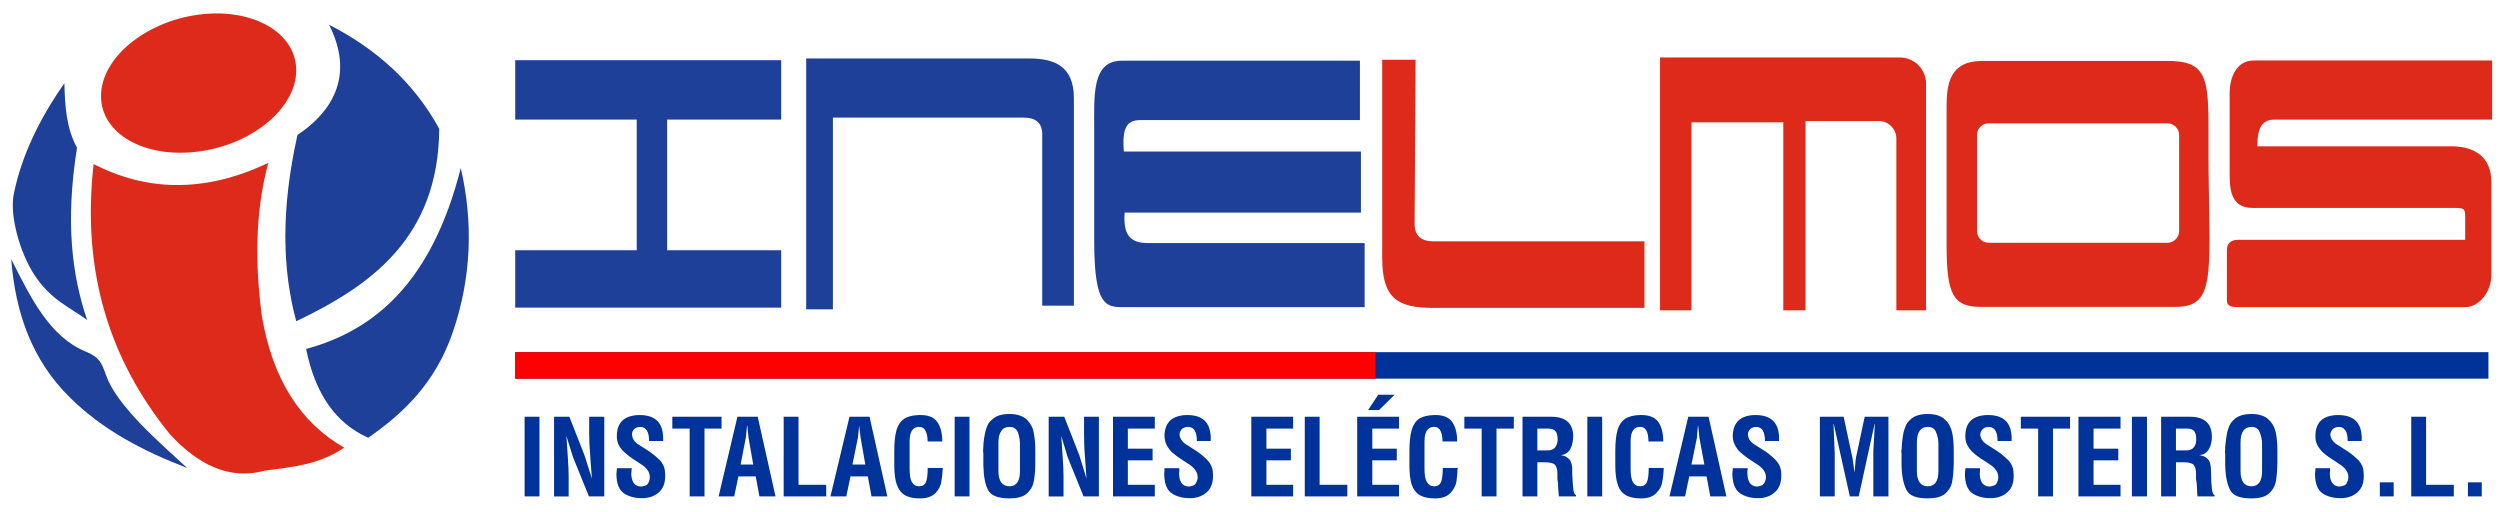
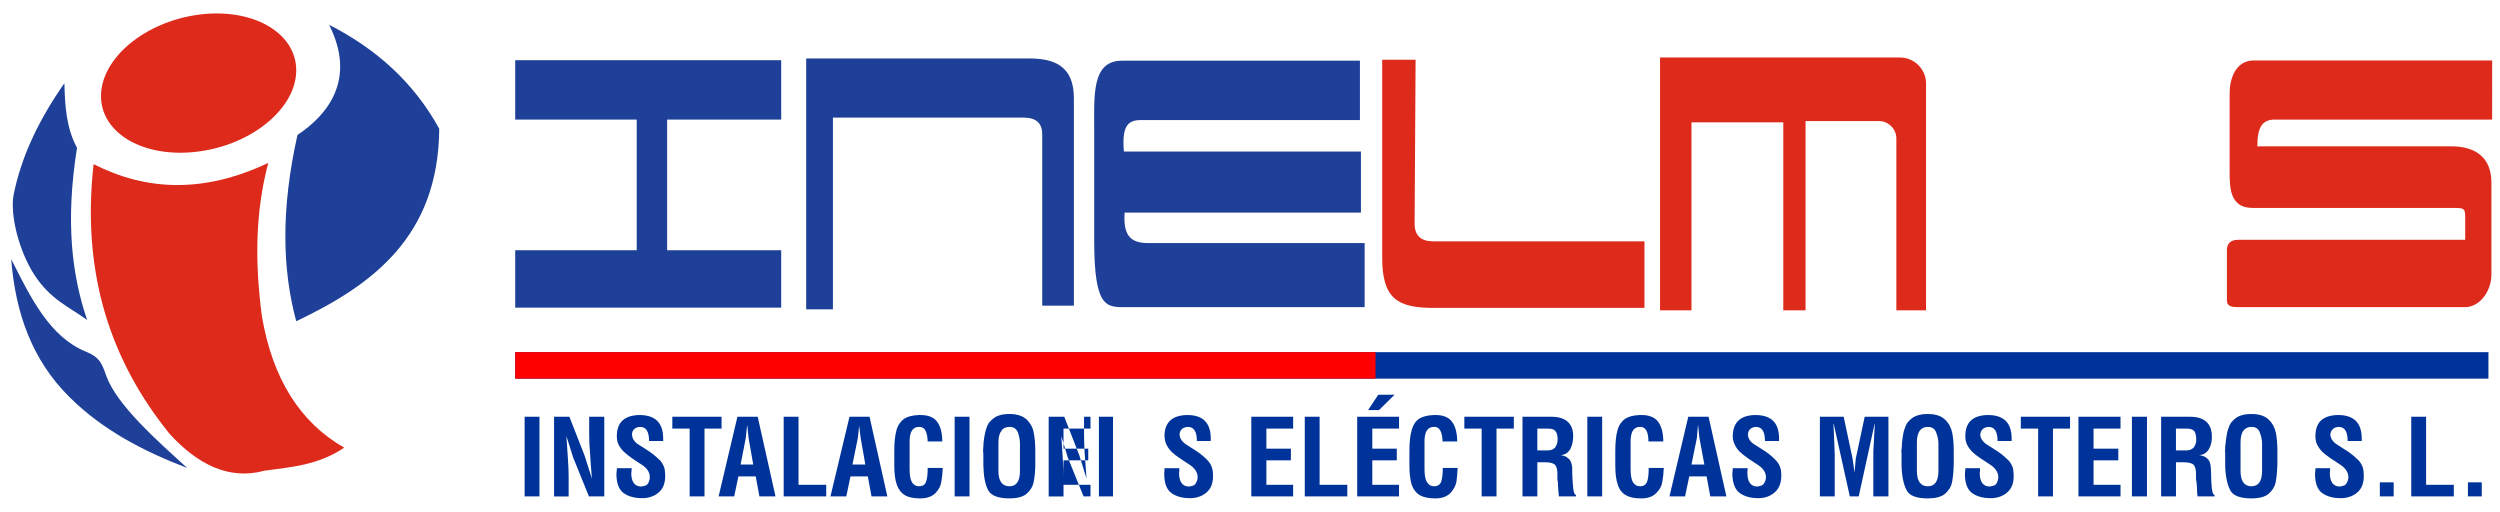
<svg xmlns="http://www.w3.org/2000/svg" xmlns:xlink="http://www.w3.org/1999/xlink" version="1.1" id="Layer_1" x="0px" y="0px" width="200px" height="41px" viewBox="0 0 200 41" enable-background="new 0 0 200 41" xml:space="preserve">
  <g>
    <path fill-rule="evenodd" clip-rule="evenodd" fill="#1E4098" d="M26.332,1.986c2.197,4.375-0.119,7.205-2.534,8.808   c-1.345,6.018-1.207,10.789-0.099,14.905c5.978-2.851,11.381-6.69,11.441-15.4C33.062,6.519,30.014,3.866,26.332,1.986   L26.332,1.986z" />
-     <path fill-rule="evenodd" clip-rule="evenodd" fill="#1E4098" d="M36.862,13.446c1.01,4.355,0.851,8.729-0.614,13.064   c-1.406,4.138-3.979,6.552-6.79,8.512c-2.593-1.149-4.255-3.523-4.968-7.107C30.033,26.412,34.566,22.513,36.862,13.446   L36.862,13.446z" />
    <path fill-rule="evenodd" clip-rule="evenodd" fill="#1E4098" d="M5.152,6.658c0.04,1.821,0.159,3.602,1.01,5.166   c-0.951,5.958-0.396,10.233,0.811,13.777c-1.425-1.049-2.929-1.603-4.256-3.663c-1.167-1.82-1.939-4.711-1.624-6.374   C1.728,12.417,3.173,9.488,5.152,6.658L5.152,6.658z" />
    <path fill-rule="evenodd" clip-rule="evenodd" fill="#1E4098" d="M0.896,20.731c1.563,3.088,3.068,6.215,5.978,7.403   c1.088,0.436,1.267,0.911,1.623,1.92c0.851,2.375,4.117,5.226,6.473,7.383c-3.464-1.327-6.73-3.009-9.402-5.661   C2.559,28.807,1.232,25.027,0.896,20.731L0.896,20.731z" />
    <path fill-rule="evenodd" clip-rule="evenodd" fill="#DD2A1B" d="M7.488,13.13c-0.99,8.769,1.385,15.776,6.077,21.575   c2.257,2.475,4.791,3.721,7.601,2.95c2.118-0.297,4.236-0.416,6.374-1.841c-3.543-2.02-5.74-5.523-6.591-10.53   c-0.535-4.078-0.574-8.175,0.514-12.253C16.237,15.506,11.645,15.248,7.488,13.13L7.488,13.13z" />
    <path fill-rule="evenodd" clip-rule="evenodd" fill="#DD2A1B" d="M15.88,1.174c-4.295,0.575-7.799,3.484-7.799,6.512   c0,3.029,3.503,5.008,7.799,4.434c4.316-0.554,7.819-3.483,7.819-6.492C23.699,2.6,20.196,0.6,15.88,1.174L15.88,1.174z" />
    <polygon fill-rule="evenodd" clip-rule="evenodd" fill="#1E4098" points="41.217,4.816 62.496,4.816 62.496,9.567 53.371,9.567    53.371,20.019 62.496,20.019 62.496,24.611 41.217,24.611 41.217,20.019 50.937,20.019 50.937,9.567 41.217,9.567  " />
    <path fill-rule="evenodd" clip-rule="evenodd" fill="#1E4098" d="M64.495,24.75V4.678h17.854c2.039,0,3.563,0.633,3.563,3.187   v16.587h-2.534V10.755c0-0.911-0.495-1.346-1.484-1.346H66.633v15.34H64.495z" />
    <path fill-rule="evenodd" clip-rule="evenodd" fill="#1E4098" d="M87.536,10.418v8.809c0,5.582,1.03,5.344,2.672,5.344h18.963   v-5.127h-17.34c-1.464,0-1.979-0.692-1.86-2.434h18.904v-4.89H89.911c-0.159-1.94,0.257-2.513,1.326-2.513h17.557V4.856H89.752   C87.318,4.856,87.536,7.667,87.536,10.418L87.536,10.418z" />
    <path fill-rule="evenodd" clip-rule="evenodd" fill="#DD2A1B" d="M110.576,4.777v15.855c0,3.246,1.227,3.999,4.077,3.999h16.904   v-5.325h-16.904c-0.949,0-1.484-0.435-1.484-1.405l0.079-13.124H110.576z" />
    <path fill-rule="evenodd" clip-rule="evenodd" fill="#DD2A1B" d="M134.883,4.599h12.748h4.374c1.128,0,2.078,0.931,2.078,2.079V16   v8.828h-2.375v-7.542v-6.215c0-0.752-0.633-1.385-1.386-1.385h-2.91h-1.583h-1.385v1.385v13.757h-1.781V9.785h-7.345v15.043h-2.514   V6.677V4.599H134.883z" />
-     <path fill-rule="evenodd" clip-rule="evenodd" fill="#DD2A1B" d="M158.558,4.876h14.885c3.819,0,3.147,2.118,3.247,9.085   c0.098,8.175,0.494,10.59-2.634,10.59h-15.637c-2.197,0-2.692-1.089-2.692-4.929V8.519C155.727,6.717,155.984,4.876,158.558,4.876   L158.558,4.876z M159.111,9.864h14.271c0.515,0,0.95,0.416,0.95,0.93v7.681c0,0.534-0.436,0.95-0.95,0.95h-14.271   c-0.534,0-0.949-0.416-0.949-0.95v-7.681C158.162,10.28,158.577,9.864,159.111,9.864L159.111,9.864z" />
    <path fill-rule="evenodd" clip-rule="evenodd" fill="#DD2A1B" d="M199.373,4.836h-19.062c-1.524,0-1.94,1.583-1.94,2.573v6.195   c0,1.307-0.04,3.029,1.821,3.029h16.151c0.911,0,0.872,0.099,0.872,1.009v1.544h-18.172c-0.633,0-0.891,0.336-0.891,0.812v4.038   c0,0.515,0.456,0.535,1.01,0.535h18.053c1.127,0,2.098-1.228,2.098-2.613v-7.344c0-2.158-1.445-2.91-3.228-2.91h-15.498   c0-1.543,0.396-2.138,1.406-2.138h17.379V4.836z" />
    <rect x="41.217" y="28.173" fill-rule="evenodd" clip-rule="evenodd" fill="#003399" width="157.858" height="2.119" />
    <g>
      <defs>
        <rect id="SVGID_1_" x="41.217" y="28.173" width="157.858" height="2.119" />
      </defs>
      <clipPath id="SVGID_2_">
        <use xlink:href="#SVGID_1_" overflow="visible" />
      </clipPath>
      <rect x="27.104" y="4.282" clip-path="url(#SVGID_2_)" fill-rule="evenodd" clip-rule="evenodd" fill="#FF0000" width="82.938" height="45.488" />
    </g>
-     <path fill="#003399" d="M41.969,33.34h1.188v6.374h-1.188V33.34z M44.325,33.34h1.227l1.208,3.088l0.593,1.86   c-0.079-1.008-0.139-1.741-0.158-2.178c-0.04-0.434-0.06-0.89-0.06-1.345V33.34h1.207v6.374h-1.227l-1.267-3.127l-0.534-1.702   c0.039,0.614,0.079,1.207,0.118,1.801c0.04,0.574,0.06,1.049,0.06,1.406v1.623h-1.167V33.34z M51.926,35.28   c0-0.752-0.238-1.127-0.713-1.127c-0.178,0-0.336,0.059-0.456,0.158c-0.139,0.118-0.198,0.276-0.198,0.455   c0.02,0.297,0.158,0.534,0.416,0.732c0.337,0.198,0.653,0.415,0.99,0.633c0.337,0.237,0.613,0.476,0.852,0.712   c0.217,0.258,0.356,0.536,0.376,0.832c0.079,0.713-0.04,1.247-0.376,1.604c-0.337,0.357-0.772,0.535-1.307,0.574   c-0.673,0.021-1.207-0.119-1.603-0.395c-0.396-0.278-0.593-0.792-0.593-1.564c0.019-0.199,0.039-0.337,0.039-0.436h1.188   c0,0.061,0,0.099-0.02,0.12c0,0.039,0,0.079,0,0.118c0,0.06,0,0.099-0.02,0.139c0,0.693,0.257,1.069,0.771,1.088   c0.139-0.019,0.258-0.039,0.356-0.079c0.099-0.021,0.178-0.099,0.257-0.237c0.06-0.139,0.099-0.277,0.099-0.436   c0-0.357-0.178-0.673-0.574-0.949c-0.277-0.179-0.554-0.357-0.812-0.535c-0.258-0.178-0.475-0.357-0.653-0.516   c-0.178-0.157-0.336-0.355-0.456-0.593c-0.118-0.237-0.158-0.514-0.138-0.811c0.04-0.99,0.613-1.505,1.683-1.563   c1.346-0.041,2.02,0.573,2.02,1.88v0.198H51.926z M57.725,34.29H56.36v5.423h-1.188V34.29h-1.386v-0.95h3.938V34.29z M58.993,33.34   h1.623l1.425,6.374h-1.287l-0.297-1.603h-1.385l-0.337,1.603h-1.247L58.993,33.34z M60.259,37.161l-0.376-2.138l-0.099-0.971h-0.02   l-0.099,0.971l-0.416,2.138H60.259z M62.694,33.34h1.187v5.443h2.217v0.93h-3.404V33.34z M67.959,33.34h1.604l1.425,6.374h-1.267   l-0.296-1.603h-1.386l-0.337,1.603h-1.266L67.959,33.34z M69.226,37.161l-0.376-2.138l-0.119-0.971l0,0l-0.099,0.971l-0.435,2.138   H69.226z M74.214,35.319c-0.019-0.732-0.218-1.128-0.594-1.167c-0.574-0.04-0.851,0.335-0.851,1.167v2.198   c0,0.475,0.059,0.831,0.178,1.047c0.138,0.219,0.316,0.338,0.574,0.338c0.277,0,0.475-0.119,0.554-0.338   c0.1-0.236,0.139-0.613,0.139-1.127h1.208c-0.02,0.436-0.06,0.813-0.119,1.109c-0.04,0.317-0.198,0.613-0.456,0.89   c-0.276,0.277-0.672,0.436-1.227,0.436c-0.515,0-0.93-0.08-1.227-0.257c-0.297-0.179-0.515-0.456-0.653-0.852   c-0.138-0.396-0.198-0.91-0.198-1.563V36.11c0-0.712,0.06-1.286,0.178-1.701c0.119-0.417,0.337-0.713,0.614-0.91   c0.277-0.18,0.673-0.278,1.168-0.297c0.712-0.021,1.188,0.157,1.465,0.534c0.277,0.376,0.416,0.911,0.416,1.583H74.214z    M76.372,33.34h1.188v6.374h-1.188V33.34z M82.824,37.101c0,0.633-0.059,1.108-0.138,1.484s-0.277,0.673-0.574,0.931   c-0.297,0.237-0.752,0.356-1.346,0.356c-0.911,0-1.485-0.218-1.722-0.673c-0.238-0.455-0.356-1.108-0.376-1.979v-0.12v-0.812   c0-0.02,0-0.02,0-0.04c0,0-0.02-0.039-0.02-0.098c0-0.1,0-0.239,0.02-0.416c0-0.18,0.02-0.397,0.059-0.673   c0.04-0.277,0.099-0.516,0.159-0.733c0.06-0.198,0.139-0.375,0.217-0.494c0.257-0.297,0.515-0.495,0.752-0.575   c0.257-0.099,0.554-0.138,0.911-0.138c0.613,0,1.068,0.159,1.385,0.456c0.297,0.296,0.496,0.673,0.554,1.069   c0.08,0.416,0.119,0.891,0.119,1.444V37.101z M79.875,35.379v2.295c0,0.812,0.297,1.228,0.891,1.228   c0.555,0,0.831-0.417,0.831-1.228v-2.196c0-0.277-0.059-0.574-0.158-0.872c-0.118-0.296-0.336-0.454-0.673-0.454   c-0.297,0-0.515,0.098-0.653,0.316C79.954,34.666,79.875,34.984,79.875,35.379L79.875,35.379z M83.894,33.34h1.247l1.207,3.088   l0.574,1.86c-0.079-1.008-0.118-1.741-0.158-2.178c-0.02-0.434-0.04-0.89-0.04-1.345V33.34h1.188v6.374h-1.227l-1.267-3.127   l-0.515-1.702c0.04,0.614,0.079,1.207,0.119,1.801c0.04,0.574,0.059,1.049,0.059,1.406v1.623h-1.187V33.34z M89.04,33.34h3.345   v0.95h-2.158v1.604h1.98v0.931h-1.98v1.959h2.158v0.93H89.04V33.34z M95.75,35.28c0-0.752-0.238-1.127-0.712-1.127   c-0.178,0-0.337,0.059-0.475,0.158c-0.118,0.118-0.198,0.276-0.198,0.455c0.02,0.297,0.179,0.534,0.436,0.732   c0.316,0.198,0.653,0.415,0.989,0.633c0.336,0.237,0.614,0.476,0.832,0.712c0.238,0.258,0.356,0.536,0.396,0.832   c0.079,0.713-0.04,1.247-0.376,1.604c-0.336,0.357-0.772,0.535-1.307,0.574c-0.672,0.021-1.207-0.119-1.603-0.395   c-0.396-0.278-0.594-0.792-0.594-1.564c0.02-0.199,0.02-0.337,0.02-0.436h1.188c0,0.061,0,0.099,0,0.12c0,0.039,0,0.079,0,0.118   c0,0.06-0.02,0.099-0.02,0.139c0,0.693,0.257,1.069,0.772,1.088c0.139-0.019,0.257-0.039,0.356-0.079   c0.08-0.021,0.179-0.099,0.238-0.237c0.079-0.139,0.119-0.277,0.119-0.436c0-0.357-0.198-0.673-0.574-0.949   c-0.277-0.179-0.554-0.357-0.811-0.535c-0.277-0.178-0.495-0.357-0.673-0.516c-0.159-0.157-0.316-0.355-0.435-0.593   c-0.119-0.237-0.159-0.514-0.159-0.811c0.059-0.99,0.614-1.505,1.702-1.563c1.326-0.041,2,0.573,2,1.88v0.198H95.75z    M100.104,33.34h3.346v0.95h-2.138v1.604h1.959v0.931h-1.959v1.959h2.138v0.93h-3.346V33.34z M104.381,33.34h1.188v5.443h2.217   v0.93h-3.404V33.34z M108.576,33.34h3.346v0.95h-2.138v1.604h1.96v0.931h-1.96v1.959h2.138v0.93h-3.346V33.34z M110.259,31.578   h1.307l-1.247,1.228h-0.87L110.259,31.578z M115.406,35.319c-0.021-0.732-0.218-1.128-0.595-1.167   c-0.573-0.04-0.851,0.335-0.851,1.167v2.198c0,0.475,0.059,0.831,0.197,1.047c0.119,0.219,0.317,0.338,0.575,0.338   c0.276,0,0.455-0.119,0.554-0.338c0.079-0.236,0.139-0.613,0.139-1.127h1.188c-0.02,0.436-0.06,0.813-0.1,1.109   c-0.059,0.317-0.218,0.613-0.475,0.89c-0.257,0.277-0.673,0.436-1.208,0.436c-0.514,0-0.93-0.08-1.246-0.257   c-0.298-0.179-0.515-0.456-0.653-0.852c-0.119-0.396-0.178-0.91-0.178-1.563V36.11c0-0.712,0.059-1.286,0.178-1.701   c0.118-0.417,0.316-0.713,0.594-0.91c0.297-0.18,0.674-0.278,1.188-0.297c0.693-0.021,1.168,0.157,1.445,0.534   c0.277,0.376,0.416,0.911,0.416,1.583H115.406z M121.106,34.29h-1.385v5.423h-1.189V34.29h-1.384v-0.95h3.958V34.29z    M121.799,33.34h2.296c1.129,0,1.723,0.495,1.762,1.484c0,0.456-0.079,0.813-0.236,1.109c-0.178,0.297-0.437,0.456-0.772,0.476   c0.237,0.039,0.436,0.098,0.555,0.217c0.138,0.098,0.237,0.217,0.276,0.356c0.06,0.139,0.079,0.277,0.099,0.436   c0,0.138,0,0.297,0,0.495c0.02,0.435,0.04,0.812,0.079,1.167c0.04,0.337,0.12,0.515,0.219,0.515v0.119h-1.366   c-0.019-0.158-0.039-0.396-0.059-0.673c0-0.296-0.021-0.534-0.06-0.712v-0.436c0-0.316-0.06-0.534-0.179-0.693   c-0.119-0.139-0.396-0.218-0.792-0.218h-0.633v2.731h-1.188V33.34z M123.858,34.29h-0.871v1.742h0.831   c0.258,0,0.455-0.079,0.594-0.237c0.119-0.179,0.198-0.377,0.198-0.634c0-0.317-0.06-0.534-0.179-0.673   C124.333,34.35,124.136,34.29,123.858,34.29L123.858,34.29z M126.986,33.34h1.187v6.374h-1.187V33.34z M131.874,35.319   c0-0.732-0.197-1.128-0.593-1.167c-0.555-0.04-0.832,0.335-0.832,1.167v2.198c0,0.475,0.06,0.831,0.179,1.047   c0.138,0.219,0.316,0.338,0.574,0.338c0.277,0,0.454-0.119,0.554-0.338c0.099-0.236,0.139-0.613,0.139-1.127h1.207   c-0.02,0.436-0.06,0.813-0.118,1.109c-0.04,0.317-0.198,0.613-0.476,0.89c-0.256,0.277-0.653,0.436-1.207,0.436   c-0.516,0-0.932-0.08-1.228-0.257c-0.317-0.179-0.535-0.456-0.653-0.852c-0.139-0.396-0.197-0.91-0.197-1.563V36.11   c0-0.712,0.059-1.286,0.178-1.701c0.118-0.417,0.337-0.713,0.613-0.91c0.276-0.18,0.674-0.278,1.168-0.297   c0.692-0.021,1.188,0.157,1.465,0.534c0.277,0.376,0.416,0.911,0.416,1.583H131.874z M135.061,33.34h1.625l1.425,6.374h-1.287   l-0.297-1.603h-1.386l-0.337,1.603h-1.247L135.061,33.34z M136.348,37.161l-0.396-2.138l-0.099-0.971h-0.021l-0.079,0.971   l-0.436,2.138H136.348z M141.197,35.28c0-0.752-0.236-1.127-0.712-1.127c-0.179,0-0.316,0.059-0.456,0.158   c-0.119,0.118-0.197,0.276-0.197,0.455c0.02,0.297,0.158,0.534,0.435,0.732c0.317,0.198,0.654,0.415,0.99,0.633   c0.337,0.237,0.614,0.476,0.831,0.712c0.238,0.258,0.357,0.536,0.397,0.832c0.077,0.713-0.061,1.247-0.397,1.604   c-0.336,0.357-0.771,0.535-1.286,0.574c-0.673,0.021-1.207-0.119-1.604-0.395c-0.396-0.278-0.594-0.792-0.613-1.564   c0.02-0.199,0.04-0.337,0.04-0.436h1.187c0,0.061,0,0.099,0,0.12c0,0.039-0.02,0.079-0.02,0.118c0,0.06,0,0.099,0,0.139   c0,0.693,0.257,1.069,0.772,1.088c0.139-0.019,0.258-0.039,0.337-0.079c0.099-0.021,0.178-0.099,0.257-0.237   c0.079-0.139,0.118-0.277,0.118-0.436c0-0.357-0.197-0.673-0.594-0.949c-0.276-0.179-0.554-0.357-0.812-0.535   c-0.257-0.178-0.475-0.357-0.652-0.516c-0.179-0.157-0.317-0.355-0.436-0.593c-0.118-0.237-0.179-0.514-0.158-0.811   c0.059-0.99,0.613-1.505,1.682-1.563c1.347-0.041,2.02,0.573,2.02,1.88v0.198H141.197z M145.592,33.34h1.901l0.713,3.345   l0.157,1.127l0.1-1.127l0.712-3.345h1.9v6.374h-1.208V36.11l0.119-2.197h-0.02l-1.268,5.8h-0.712l-1.287-5.8h-0.02l0.099,2.395   v3.405h-1.188V33.34z M156.3,37.101c-0.02,0.633-0.059,1.108-0.138,1.484s-0.277,0.673-0.575,0.931   c-0.296,0.237-0.752,0.356-1.364,0.356c-0.911,0-1.484-0.218-1.704-0.673c-0.236-0.455-0.374-1.108-0.395-1.979v-0.12v-0.812   c0-0.02,0-0.02,0-0.04c0,0,0-0.039-0.021-0.098c0.021-0.1,0.021-0.239,0.041-0.416c0-0.18,0.02-0.397,0.06-0.673   c0.039-0.277,0.078-0.516,0.157-0.733c0.06-0.198,0.14-0.375,0.218-0.494c0.237-0.297,0.494-0.495,0.752-0.575   c0.258-0.099,0.555-0.138,0.892-0.138c0.633,0,1.088,0.159,1.386,0.456c0.316,0.296,0.494,0.673,0.574,1.069   c0.078,0.416,0.117,0.891,0.117,1.444V37.101z M153.351,35.379v2.295c0,0.812,0.298,1.228,0.872,1.228   c0.573,0,0.851-0.417,0.851-1.228v-2.196c0-0.277-0.06-0.574-0.178-0.872c-0.1-0.296-0.317-0.454-0.673-0.454   c-0.277,0-0.494,0.098-0.653,0.316C153.431,34.666,153.351,34.984,153.351,35.379L153.351,35.379z M159.804,35.28   c0-0.752-0.237-1.127-0.712-1.127c-0.178,0-0.337,0.059-0.455,0.158c-0.139,0.118-0.198,0.276-0.218,0.455   c0.02,0.297,0.178,0.534,0.435,0.732c0.317,0.198,0.653,0.415,0.99,0.633c0.337,0.237,0.614,0.476,0.851,0.712   c0.219,0.258,0.356,0.536,0.377,0.832c0.079,0.713-0.04,1.247-0.377,1.604c-0.336,0.357-0.771,0.535-1.306,0.574   c-0.673,0.021-1.208-0.119-1.604-0.395c-0.395-0.278-0.592-0.792-0.592-1.564c0.02-0.199,0.039-0.337,0.039-0.436h1.167   c0,0.061,0,0.099,0,0.12c0,0.039,0,0.079,0,0.118c0,0.06-0.02,0.099-0.02,0.139c0,0.693,0.258,1.069,0.771,1.088   c0.14-0.019,0.258-0.039,0.356-0.079c0.099-0.021,0.179-0.099,0.257-0.237c0.06-0.139,0.1-0.277,0.1-0.436   c0-0.357-0.197-0.673-0.573-0.949c-0.278-0.179-0.555-0.357-0.812-0.535c-0.277-0.178-0.495-0.357-0.673-0.516   c-0.159-0.157-0.317-0.355-0.437-0.593c-0.117-0.237-0.157-0.514-0.138-0.811c0.039-0.99,0.593-1.505,1.683-1.563   c1.346-0.041,2.019,0.573,2.019,1.88v0.198H159.804z M165.604,34.29h-1.365v5.423h-1.188V34.29h-1.386v-0.95h3.938V34.29z    M166.276,33.34h3.366v0.95h-2.157v1.604h1.979v0.931h-1.979v1.959h2.157v0.93h-3.366V33.34z M170.553,33.34h1.206v6.374h-1.206   V33.34z M172.889,33.34h2.296c1.128,0,1.722,0.495,1.762,1.484c0.02,0.456-0.06,0.813-0.237,1.109   c-0.179,0.297-0.437,0.456-0.772,0.476c0.237,0.039,0.436,0.098,0.573,0.217c0.139,0.098,0.219,0.217,0.277,0.356   c0.04,0.139,0.06,0.277,0.079,0.436c0,0.138,0.021,0.297,0.021,0.495c0,0.435,0.02,0.812,0.06,1.167   c0.039,0.337,0.118,0.515,0.218,0.515v0.119h-1.366c-0.021-0.158-0.04-0.396-0.04-0.673c-0.019-0.296-0.038-0.534-0.078-0.712   v-0.436c0-0.316-0.06-0.534-0.18-0.693c-0.118-0.139-0.395-0.218-0.791-0.218h-0.633v2.731h-1.188V33.34z M174.947,34.29h-0.871   v1.742h0.831c0.257,0,0.455-0.079,0.593-0.237c0.14-0.179,0.199-0.377,0.199-0.634c0-0.317-0.06-0.534-0.159-0.673   C175.422,34.35,175.224,34.29,174.947,34.29L174.947,34.29z M182.191,37.101c-0.021,0.633-0.06,1.108-0.139,1.484   s-0.277,0.673-0.573,0.931c-0.297,0.237-0.752,0.356-1.366,0.356c-0.911,0-1.484-0.218-1.702-0.673   c-0.237-0.455-0.377-1.108-0.396-1.979v-0.12v-0.812c0-0.02,0-0.02,0-0.04c0,0,0-0.039-0.019-0.098   c0.019-0.1,0.019-0.239,0.019-0.416c0.02-0.18,0.04-0.397,0.079-0.673c0.04-0.277,0.08-0.516,0.158-0.733   c0.06-0.198,0.139-0.375,0.219-0.494c0.237-0.297,0.494-0.495,0.752-0.575c0.258-0.099,0.554-0.138,0.891-0.138   c0.634,0,1.089,0.159,1.385,0.456c0.317,0.296,0.496,0.673,0.574,1.069c0.08,0.416,0.119,0.891,0.119,1.444V37.101z    M179.243,35.379v2.295c0,0.812,0.296,1.228,0.87,1.228c0.573,0,0.852-0.417,0.852-1.228v-2.196c0-0.277-0.06-0.574-0.179-0.872   c-0.1-0.296-0.316-0.454-0.673-0.454c-0.277,0-0.495,0.098-0.653,0.316C179.321,34.666,179.243,34.984,179.243,35.379   L179.243,35.379z M187.813,35.28c0-0.752-0.238-1.127-0.713-1.127c-0.178,0-0.337,0.059-0.455,0.158   c-0.14,0.118-0.198,0.276-0.218,0.455c0.02,0.297,0.177,0.534,0.436,0.732c0.316,0.198,0.652,0.415,0.989,0.633   c0.337,0.237,0.614,0.476,0.852,0.712c0.218,0.258,0.355,0.536,0.376,0.832c0.079,0.713-0.04,1.247-0.376,1.604   c-0.337,0.357-0.772,0.535-1.306,0.574c-0.673,0.021-1.209-0.119-1.605-0.395c-0.395-0.278-0.592-0.792-0.592-1.564   c0.02-0.199,0.039-0.337,0.039-0.436h1.167c0,0.061,0,0.099,0,0.12c0,0.039,0,0.079,0,0.118c0,0.06-0.02,0.099-0.02,0.139   c0,0.693,0.258,1.069,0.771,1.088c0.139-0.019,0.258-0.039,0.356-0.079c0.08-0.021,0.179-0.099,0.237-0.237   c0.079-0.139,0.119-0.277,0.119-0.436c0-0.357-0.197-0.673-0.574-0.949c-0.277-0.179-0.554-0.357-0.811-0.535   c-0.277-0.178-0.495-0.357-0.674-0.516c-0.158-0.157-0.315-0.355-0.436-0.593c-0.118-0.237-0.157-0.514-0.138-0.811   c0.039-0.99,0.593-1.505,1.683-1.563c1.346-0.041,2.019,0.573,2.019,1.88v0.198H187.813z M190.387,38.585h1.108v1.128h-1.108   V38.585z M192.9,33.34h1.188v5.443h2.217v0.93H192.9V33.34z M197.434,38.585h1.107v1.128h-1.107V38.585z" />
+     <path fill="#003399" d="M41.969,33.34h1.188v6.374h-1.188V33.34z M44.325,33.34h1.227l1.208,3.088l0.593,1.86   c-0.079-1.008-0.139-1.741-0.158-2.178c-0.04-0.434-0.06-0.89-0.06-1.345V33.34h1.207v6.374h-1.227l-1.267-3.127l-0.534-1.702   c0.039,0.614,0.079,1.207,0.118,1.801c0.04,0.574,0.06,1.049,0.06,1.406v1.623h-1.167V33.34z M51.926,35.28   c0-0.752-0.238-1.127-0.713-1.127c-0.178,0-0.336,0.059-0.456,0.158c-0.139,0.118-0.198,0.276-0.198,0.455   c0.02,0.297,0.158,0.534,0.416,0.732c0.337,0.198,0.653,0.415,0.99,0.633c0.337,0.237,0.613,0.476,0.852,0.712   c0.217,0.258,0.356,0.536,0.376,0.832c0.079,0.713-0.04,1.247-0.376,1.604c-0.337,0.357-0.772,0.535-1.307,0.574   c-0.673,0.021-1.207-0.119-1.603-0.395c-0.396-0.278-0.593-0.792-0.593-1.564c0.019-0.199,0.039-0.337,0.039-0.436h1.188   c0,0.061,0,0.099-0.02,0.12c0,0.039,0,0.079,0,0.118c0,0.06,0,0.099-0.02,0.139c0,0.693,0.257,1.069,0.771,1.088   c0.139-0.019,0.258-0.039,0.356-0.079c0.099-0.021,0.178-0.099,0.257-0.237c0.06-0.139,0.099-0.277,0.099-0.436   c0-0.357-0.178-0.673-0.574-0.949c-0.277-0.179-0.554-0.357-0.812-0.535c-0.258-0.178-0.475-0.357-0.653-0.516   c-0.178-0.157-0.336-0.355-0.456-0.593c-0.118-0.237-0.158-0.514-0.138-0.811c0.04-0.99,0.613-1.505,1.683-1.563   c1.346-0.041,2.02,0.573,2.02,1.88v0.198H51.926z M57.725,34.29H56.36v5.423h-1.188V34.29h-1.386v-0.95h3.938V34.29z M58.993,33.34   h1.623l1.425,6.374h-1.287l-0.297-1.603h-1.385l-0.337,1.603h-1.247L58.993,33.34z M60.259,37.161l-0.376-2.138l-0.099-0.971h-0.02   l-0.099,0.971l-0.416,2.138H60.259z M62.694,33.34h1.187v5.443h2.217v0.93h-3.404V33.34z M67.959,33.34h1.604l1.425,6.374h-1.267   l-0.296-1.603h-1.386l-0.337,1.603h-1.266L67.959,33.34z M69.226,37.161l-0.376-2.138l-0.119-0.971l0,0l-0.099,0.971l-0.435,2.138   H69.226z M74.214,35.319c-0.019-0.732-0.218-1.128-0.594-1.167c-0.574-0.04-0.851,0.335-0.851,1.167v2.198   c0,0.475,0.059,0.831,0.178,1.047c0.138,0.219,0.316,0.338,0.574,0.338c0.277,0,0.475-0.119,0.554-0.338   c0.1-0.236,0.139-0.613,0.139-1.127h1.208c-0.02,0.436-0.06,0.813-0.119,1.109c-0.04,0.317-0.198,0.613-0.456,0.89   c-0.276,0.277-0.672,0.436-1.227,0.436c-0.515,0-0.93-0.08-1.227-0.257c-0.297-0.179-0.515-0.456-0.653-0.852   c-0.138-0.396-0.198-0.91-0.198-1.563V36.11c0-0.712,0.06-1.286,0.178-1.701c0.119-0.417,0.337-0.713,0.614-0.91   c0.277-0.18,0.673-0.278,1.168-0.297c0.712-0.021,1.188,0.157,1.465,0.534c0.277,0.376,0.416,0.911,0.416,1.583H74.214z    M76.372,33.34h1.188v6.374h-1.188V33.34z M82.824,37.101c0,0.633-0.059,1.108-0.138,1.484s-0.277,0.673-0.574,0.931   c-0.297,0.237-0.752,0.356-1.346,0.356c-0.911,0-1.485-0.218-1.722-0.673c-0.238-0.455-0.356-1.108-0.376-1.979v-0.12v-0.812   c0-0.02,0-0.02,0-0.04c0,0-0.02-0.039-0.02-0.098c0-0.1,0-0.239,0.02-0.416c0-0.18,0.02-0.397,0.059-0.673   c0.04-0.277,0.099-0.516,0.159-0.733c0.06-0.198,0.139-0.375,0.217-0.494c0.257-0.297,0.515-0.495,0.752-0.575   c0.257-0.099,0.554-0.138,0.911-0.138c0.613,0,1.068,0.159,1.385,0.456c0.297,0.296,0.496,0.673,0.554,1.069   c0.08,0.416,0.119,0.891,0.119,1.444V37.101z M79.875,35.379v2.295c0,0.812,0.297,1.228,0.891,1.228   c0.555,0,0.831-0.417,0.831-1.228v-2.196c0-0.277-0.059-0.574-0.158-0.872c-0.118-0.296-0.336-0.454-0.673-0.454   c-0.297,0-0.515,0.098-0.653,0.316C79.954,34.666,79.875,34.984,79.875,35.379L79.875,35.379z M83.894,33.34h1.247l1.207,3.088   l0.574,1.86c-0.079-1.008-0.118-1.741-0.158-2.178c-0.02-0.434-0.04-0.89-0.04-1.345V33.34h1.188v6.374h-1.227l-1.267-3.127   l-0.515-1.702c0.04,0.614,0.079,1.207,0.119,1.801c0.04,0.574,0.059,1.049,0.059,1.406v1.623h-1.187V33.34z h3.345   v0.95h-2.158v1.604h1.98v0.931h-1.98v1.959h2.158v0.93H89.04V33.34z M95.75,35.28c0-0.752-0.238-1.127-0.712-1.127   c-0.178,0-0.337,0.059-0.475,0.158c-0.118,0.118-0.198,0.276-0.198,0.455c0.02,0.297,0.179,0.534,0.436,0.732   c0.316,0.198,0.653,0.415,0.989,0.633c0.336,0.237,0.614,0.476,0.832,0.712c0.238,0.258,0.356,0.536,0.396,0.832   c0.079,0.713-0.04,1.247-0.376,1.604c-0.336,0.357-0.772,0.535-1.307,0.574c-0.672,0.021-1.207-0.119-1.603-0.395   c-0.396-0.278-0.594-0.792-0.594-1.564c0.02-0.199,0.02-0.337,0.02-0.436h1.188c0,0.061,0,0.099,0,0.12c0,0.039,0,0.079,0,0.118   c0,0.06-0.02,0.099-0.02,0.139c0,0.693,0.257,1.069,0.772,1.088c0.139-0.019,0.257-0.039,0.356-0.079   c0.08-0.021,0.179-0.099,0.238-0.237c0.079-0.139,0.119-0.277,0.119-0.436c0-0.357-0.198-0.673-0.574-0.949   c-0.277-0.179-0.554-0.357-0.811-0.535c-0.277-0.178-0.495-0.357-0.673-0.516c-0.159-0.157-0.316-0.355-0.435-0.593   c-0.119-0.237-0.159-0.514-0.159-0.811c0.059-0.99,0.614-1.505,1.702-1.563c1.326-0.041,2,0.573,2,1.88v0.198H95.75z    M100.104,33.34h3.346v0.95h-2.138v1.604h1.959v0.931h-1.959v1.959h2.138v0.93h-3.346V33.34z M104.381,33.34h1.188v5.443h2.217   v0.93h-3.404V33.34z M108.576,33.34h3.346v0.95h-2.138v1.604h1.96v0.931h-1.96v1.959h2.138v0.93h-3.346V33.34z M110.259,31.578   h1.307l-1.247,1.228h-0.87L110.259,31.578z M115.406,35.319c-0.021-0.732-0.218-1.128-0.595-1.167   c-0.573-0.04-0.851,0.335-0.851,1.167v2.198c0,0.475,0.059,0.831,0.197,1.047c0.119,0.219,0.317,0.338,0.575,0.338   c0.276,0,0.455-0.119,0.554-0.338c0.079-0.236,0.139-0.613,0.139-1.127h1.188c-0.02,0.436-0.06,0.813-0.1,1.109   c-0.059,0.317-0.218,0.613-0.475,0.89c-0.257,0.277-0.673,0.436-1.208,0.436c-0.514,0-0.93-0.08-1.246-0.257   c-0.298-0.179-0.515-0.456-0.653-0.852c-0.119-0.396-0.178-0.91-0.178-1.563V36.11c0-0.712,0.059-1.286,0.178-1.701   c0.118-0.417,0.316-0.713,0.594-0.91c0.297-0.18,0.674-0.278,1.188-0.297c0.693-0.021,1.168,0.157,1.445,0.534   c0.277,0.376,0.416,0.911,0.416,1.583H115.406z M121.106,34.29h-1.385v5.423h-1.189V34.29h-1.384v-0.95h3.958V34.29z    M121.799,33.34h2.296c1.129,0,1.723,0.495,1.762,1.484c0,0.456-0.079,0.813-0.236,1.109c-0.178,0.297-0.437,0.456-0.772,0.476   c0.237,0.039,0.436,0.098,0.555,0.217c0.138,0.098,0.237,0.217,0.276,0.356c0.06,0.139,0.079,0.277,0.099,0.436   c0,0.138,0,0.297,0,0.495c0.02,0.435,0.04,0.812,0.079,1.167c0.04,0.337,0.12,0.515,0.219,0.515v0.119h-1.366   c-0.019-0.158-0.039-0.396-0.059-0.673c0-0.296-0.021-0.534-0.06-0.712v-0.436c0-0.316-0.06-0.534-0.179-0.693   c-0.119-0.139-0.396-0.218-0.792-0.218h-0.633v2.731h-1.188V33.34z M123.858,34.29h-0.871v1.742h0.831   c0.258,0,0.455-0.079,0.594-0.237c0.119-0.179,0.198-0.377,0.198-0.634c0-0.317-0.06-0.534-0.179-0.673   C124.333,34.35,124.136,34.29,123.858,34.29L123.858,34.29z M126.986,33.34h1.187v6.374h-1.187V33.34z M131.874,35.319   c0-0.732-0.197-1.128-0.593-1.167c-0.555-0.04-0.832,0.335-0.832,1.167v2.198c0,0.475,0.06,0.831,0.179,1.047   c0.138,0.219,0.316,0.338,0.574,0.338c0.277,0,0.454-0.119,0.554-0.338c0.099-0.236,0.139-0.613,0.139-1.127h1.207   c-0.02,0.436-0.06,0.813-0.118,1.109c-0.04,0.317-0.198,0.613-0.476,0.89c-0.256,0.277-0.653,0.436-1.207,0.436   c-0.516,0-0.932-0.08-1.228-0.257c-0.317-0.179-0.535-0.456-0.653-0.852c-0.139-0.396-0.197-0.91-0.197-1.563V36.11   c0-0.712,0.059-1.286,0.178-1.701c0.118-0.417,0.337-0.713,0.613-0.91c0.276-0.18,0.674-0.278,1.168-0.297   c0.692-0.021,1.188,0.157,1.465,0.534c0.277,0.376,0.416,0.911,0.416,1.583H131.874z M135.061,33.34h1.625l1.425,6.374h-1.287   l-0.297-1.603h-1.386l-0.337,1.603h-1.247L135.061,33.34z M136.348,37.161l-0.396-2.138l-0.099-0.971h-0.021l-0.079,0.971   l-0.436,2.138H136.348z M141.197,35.28c0-0.752-0.236-1.127-0.712-1.127c-0.179,0-0.316,0.059-0.456,0.158   c-0.119,0.118-0.197,0.276-0.197,0.455c0.02,0.297,0.158,0.534,0.435,0.732c0.317,0.198,0.654,0.415,0.99,0.633   c0.337,0.237,0.614,0.476,0.831,0.712c0.238,0.258,0.357,0.536,0.397,0.832c0.077,0.713-0.061,1.247-0.397,1.604   c-0.336,0.357-0.771,0.535-1.286,0.574c-0.673,0.021-1.207-0.119-1.604-0.395c-0.396-0.278-0.594-0.792-0.613-1.564   c0.02-0.199,0.04-0.337,0.04-0.436h1.187c0,0.061,0,0.099,0,0.12c0,0.039-0.02,0.079-0.02,0.118c0,0.06,0,0.099,0,0.139   c0,0.693,0.257,1.069,0.772,1.088c0.139-0.019,0.258-0.039,0.337-0.079c0.099-0.021,0.178-0.099,0.257-0.237   c0.079-0.139,0.118-0.277,0.118-0.436c0-0.357-0.197-0.673-0.594-0.949c-0.276-0.179-0.554-0.357-0.812-0.535   c-0.257-0.178-0.475-0.357-0.652-0.516c-0.179-0.157-0.317-0.355-0.436-0.593c-0.118-0.237-0.179-0.514-0.158-0.811   c0.059-0.99,0.613-1.505,1.682-1.563c1.347-0.041,2.02,0.573,2.02,1.88v0.198H141.197z M145.592,33.34h1.901l0.713,3.345   l0.157,1.127l0.1-1.127l0.712-3.345h1.9v6.374h-1.208V36.11l0.119-2.197h-0.02l-1.268,5.8h-0.712l-1.287-5.8h-0.02l0.099,2.395   v3.405h-1.188V33.34z M156.3,37.101c-0.02,0.633-0.059,1.108-0.138,1.484s-0.277,0.673-0.575,0.931   c-0.296,0.237-0.752,0.356-1.364,0.356c-0.911,0-1.484-0.218-1.704-0.673c-0.236-0.455-0.374-1.108-0.395-1.979v-0.12v-0.812   c0-0.02,0-0.02,0-0.04c0,0,0-0.039-0.021-0.098c0.021-0.1,0.021-0.239,0.041-0.416c0-0.18,0.02-0.397,0.06-0.673   c0.039-0.277,0.078-0.516,0.157-0.733c0.06-0.198,0.14-0.375,0.218-0.494c0.237-0.297,0.494-0.495,0.752-0.575   c0.258-0.099,0.555-0.138,0.892-0.138c0.633,0,1.088,0.159,1.386,0.456c0.316,0.296,0.494,0.673,0.574,1.069   c0.078,0.416,0.117,0.891,0.117,1.444V37.101z M153.351,35.379v2.295c0,0.812,0.298,1.228,0.872,1.228   c0.573,0,0.851-0.417,0.851-1.228v-2.196c0-0.277-0.06-0.574-0.178-0.872c-0.1-0.296-0.317-0.454-0.673-0.454   c-0.277,0-0.494,0.098-0.653,0.316C153.431,34.666,153.351,34.984,153.351,35.379L153.351,35.379z M159.804,35.28   c0-0.752-0.237-1.127-0.712-1.127c-0.178,0-0.337,0.059-0.455,0.158c-0.139,0.118-0.198,0.276-0.218,0.455   c0.02,0.297,0.178,0.534,0.435,0.732c0.317,0.198,0.653,0.415,0.99,0.633c0.337,0.237,0.614,0.476,0.851,0.712   c0.219,0.258,0.356,0.536,0.377,0.832c0.079,0.713-0.04,1.247-0.377,1.604c-0.336,0.357-0.771,0.535-1.306,0.574   c-0.673,0.021-1.208-0.119-1.604-0.395c-0.395-0.278-0.592-0.792-0.592-1.564c0.02-0.199,0.039-0.337,0.039-0.436h1.167   c0,0.061,0,0.099,0,0.12c0,0.039,0,0.079,0,0.118c0,0.06-0.02,0.099-0.02,0.139c0,0.693,0.258,1.069,0.771,1.088   c0.14-0.019,0.258-0.039,0.356-0.079c0.099-0.021,0.179-0.099,0.257-0.237c0.06-0.139,0.1-0.277,0.1-0.436   c0-0.357-0.197-0.673-0.573-0.949c-0.278-0.179-0.555-0.357-0.812-0.535c-0.277-0.178-0.495-0.357-0.673-0.516   c-0.159-0.157-0.317-0.355-0.437-0.593c-0.117-0.237-0.157-0.514-0.138-0.811c0.039-0.99,0.593-1.505,1.683-1.563   c1.346-0.041,2.019,0.573,2.019,1.88v0.198H159.804z M165.604,34.29h-1.365v5.423h-1.188V34.29h-1.386v-0.95h3.938V34.29z    M166.276,33.34h3.366v0.95h-2.157v1.604h1.979v0.931h-1.979v1.959h2.157v0.93h-3.366V33.34z M170.553,33.34h1.206v6.374h-1.206   V33.34z M172.889,33.34h2.296c1.128,0,1.722,0.495,1.762,1.484c0.02,0.456-0.06,0.813-0.237,1.109   c-0.179,0.297-0.437,0.456-0.772,0.476c0.237,0.039,0.436,0.098,0.573,0.217c0.139,0.098,0.219,0.217,0.277,0.356   c0.04,0.139,0.06,0.277,0.079,0.436c0,0.138,0.021,0.297,0.021,0.495c0,0.435,0.02,0.812,0.06,1.167   c0.039,0.337,0.118,0.515,0.218,0.515v0.119h-1.366c-0.021-0.158-0.04-0.396-0.04-0.673c-0.019-0.296-0.038-0.534-0.078-0.712   v-0.436c0-0.316-0.06-0.534-0.18-0.693c-0.118-0.139-0.395-0.218-0.791-0.218h-0.633v2.731h-1.188V33.34z M174.947,34.29h-0.871   v1.742h0.831c0.257,0,0.455-0.079,0.593-0.237c0.14-0.179,0.199-0.377,0.199-0.634c0-0.317-0.06-0.534-0.159-0.673   C175.422,34.35,175.224,34.29,174.947,34.29L174.947,34.29z M182.191,37.101c-0.021,0.633-0.06,1.108-0.139,1.484   s-0.277,0.673-0.573,0.931c-0.297,0.237-0.752,0.356-1.366,0.356c-0.911,0-1.484-0.218-1.702-0.673   c-0.237-0.455-0.377-1.108-0.396-1.979v-0.12v-0.812c0-0.02,0-0.02,0-0.04c0,0,0-0.039-0.019-0.098   c0.019-0.1,0.019-0.239,0.019-0.416c0.02-0.18,0.04-0.397,0.079-0.673c0.04-0.277,0.08-0.516,0.158-0.733   c0.06-0.198,0.139-0.375,0.219-0.494c0.237-0.297,0.494-0.495,0.752-0.575c0.258-0.099,0.554-0.138,0.891-0.138   c0.634,0,1.089,0.159,1.385,0.456c0.317,0.296,0.496,0.673,0.574,1.069c0.08,0.416,0.119,0.891,0.119,1.444V37.101z    M179.243,35.379v2.295c0,0.812,0.296,1.228,0.87,1.228c0.573,0,0.852-0.417,0.852-1.228v-2.196c0-0.277-0.06-0.574-0.179-0.872   c-0.1-0.296-0.316-0.454-0.673-0.454c-0.277,0-0.495,0.098-0.653,0.316C179.321,34.666,179.243,34.984,179.243,35.379   L179.243,35.379z M187.813,35.28c0-0.752-0.238-1.127-0.713-1.127c-0.178,0-0.337,0.059-0.455,0.158   c-0.14,0.118-0.198,0.276-0.218,0.455c0.02,0.297,0.177,0.534,0.436,0.732c0.316,0.198,0.652,0.415,0.989,0.633   c0.337,0.237,0.614,0.476,0.852,0.712c0.218,0.258,0.355,0.536,0.376,0.832c0.079,0.713-0.04,1.247-0.376,1.604   c-0.337,0.357-0.772,0.535-1.306,0.574c-0.673,0.021-1.209-0.119-1.605-0.395c-0.395-0.278-0.592-0.792-0.592-1.564   c0.02-0.199,0.039-0.337,0.039-0.436h1.167c0,0.061,0,0.099,0,0.12c0,0.039,0,0.079,0,0.118c0,0.06-0.02,0.099-0.02,0.139   c0,0.693,0.258,1.069,0.771,1.088c0.139-0.019,0.258-0.039,0.356-0.079c0.08-0.021,0.179-0.099,0.237-0.237   c0.079-0.139,0.119-0.277,0.119-0.436c0-0.357-0.197-0.673-0.574-0.949c-0.277-0.179-0.554-0.357-0.811-0.535   c-0.277-0.178-0.495-0.357-0.674-0.516c-0.158-0.157-0.315-0.355-0.436-0.593c-0.118-0.237-0.157-0.514-0.138-0.811   c0.039-0.99,0.593-1.505,1.683-1.563c1.346-0.041,2.019,0.573,2.019,1.88v0.198H187.813z M190.387,38.585h1.108v1.128h-1.108   V38.585z M192.9,33.34h1.188v5.443h2.217v0.93H192.9V33.34z M197.434,38.585h1.107v1.128h-1.107V38.585z" />
  </g>
</svg>